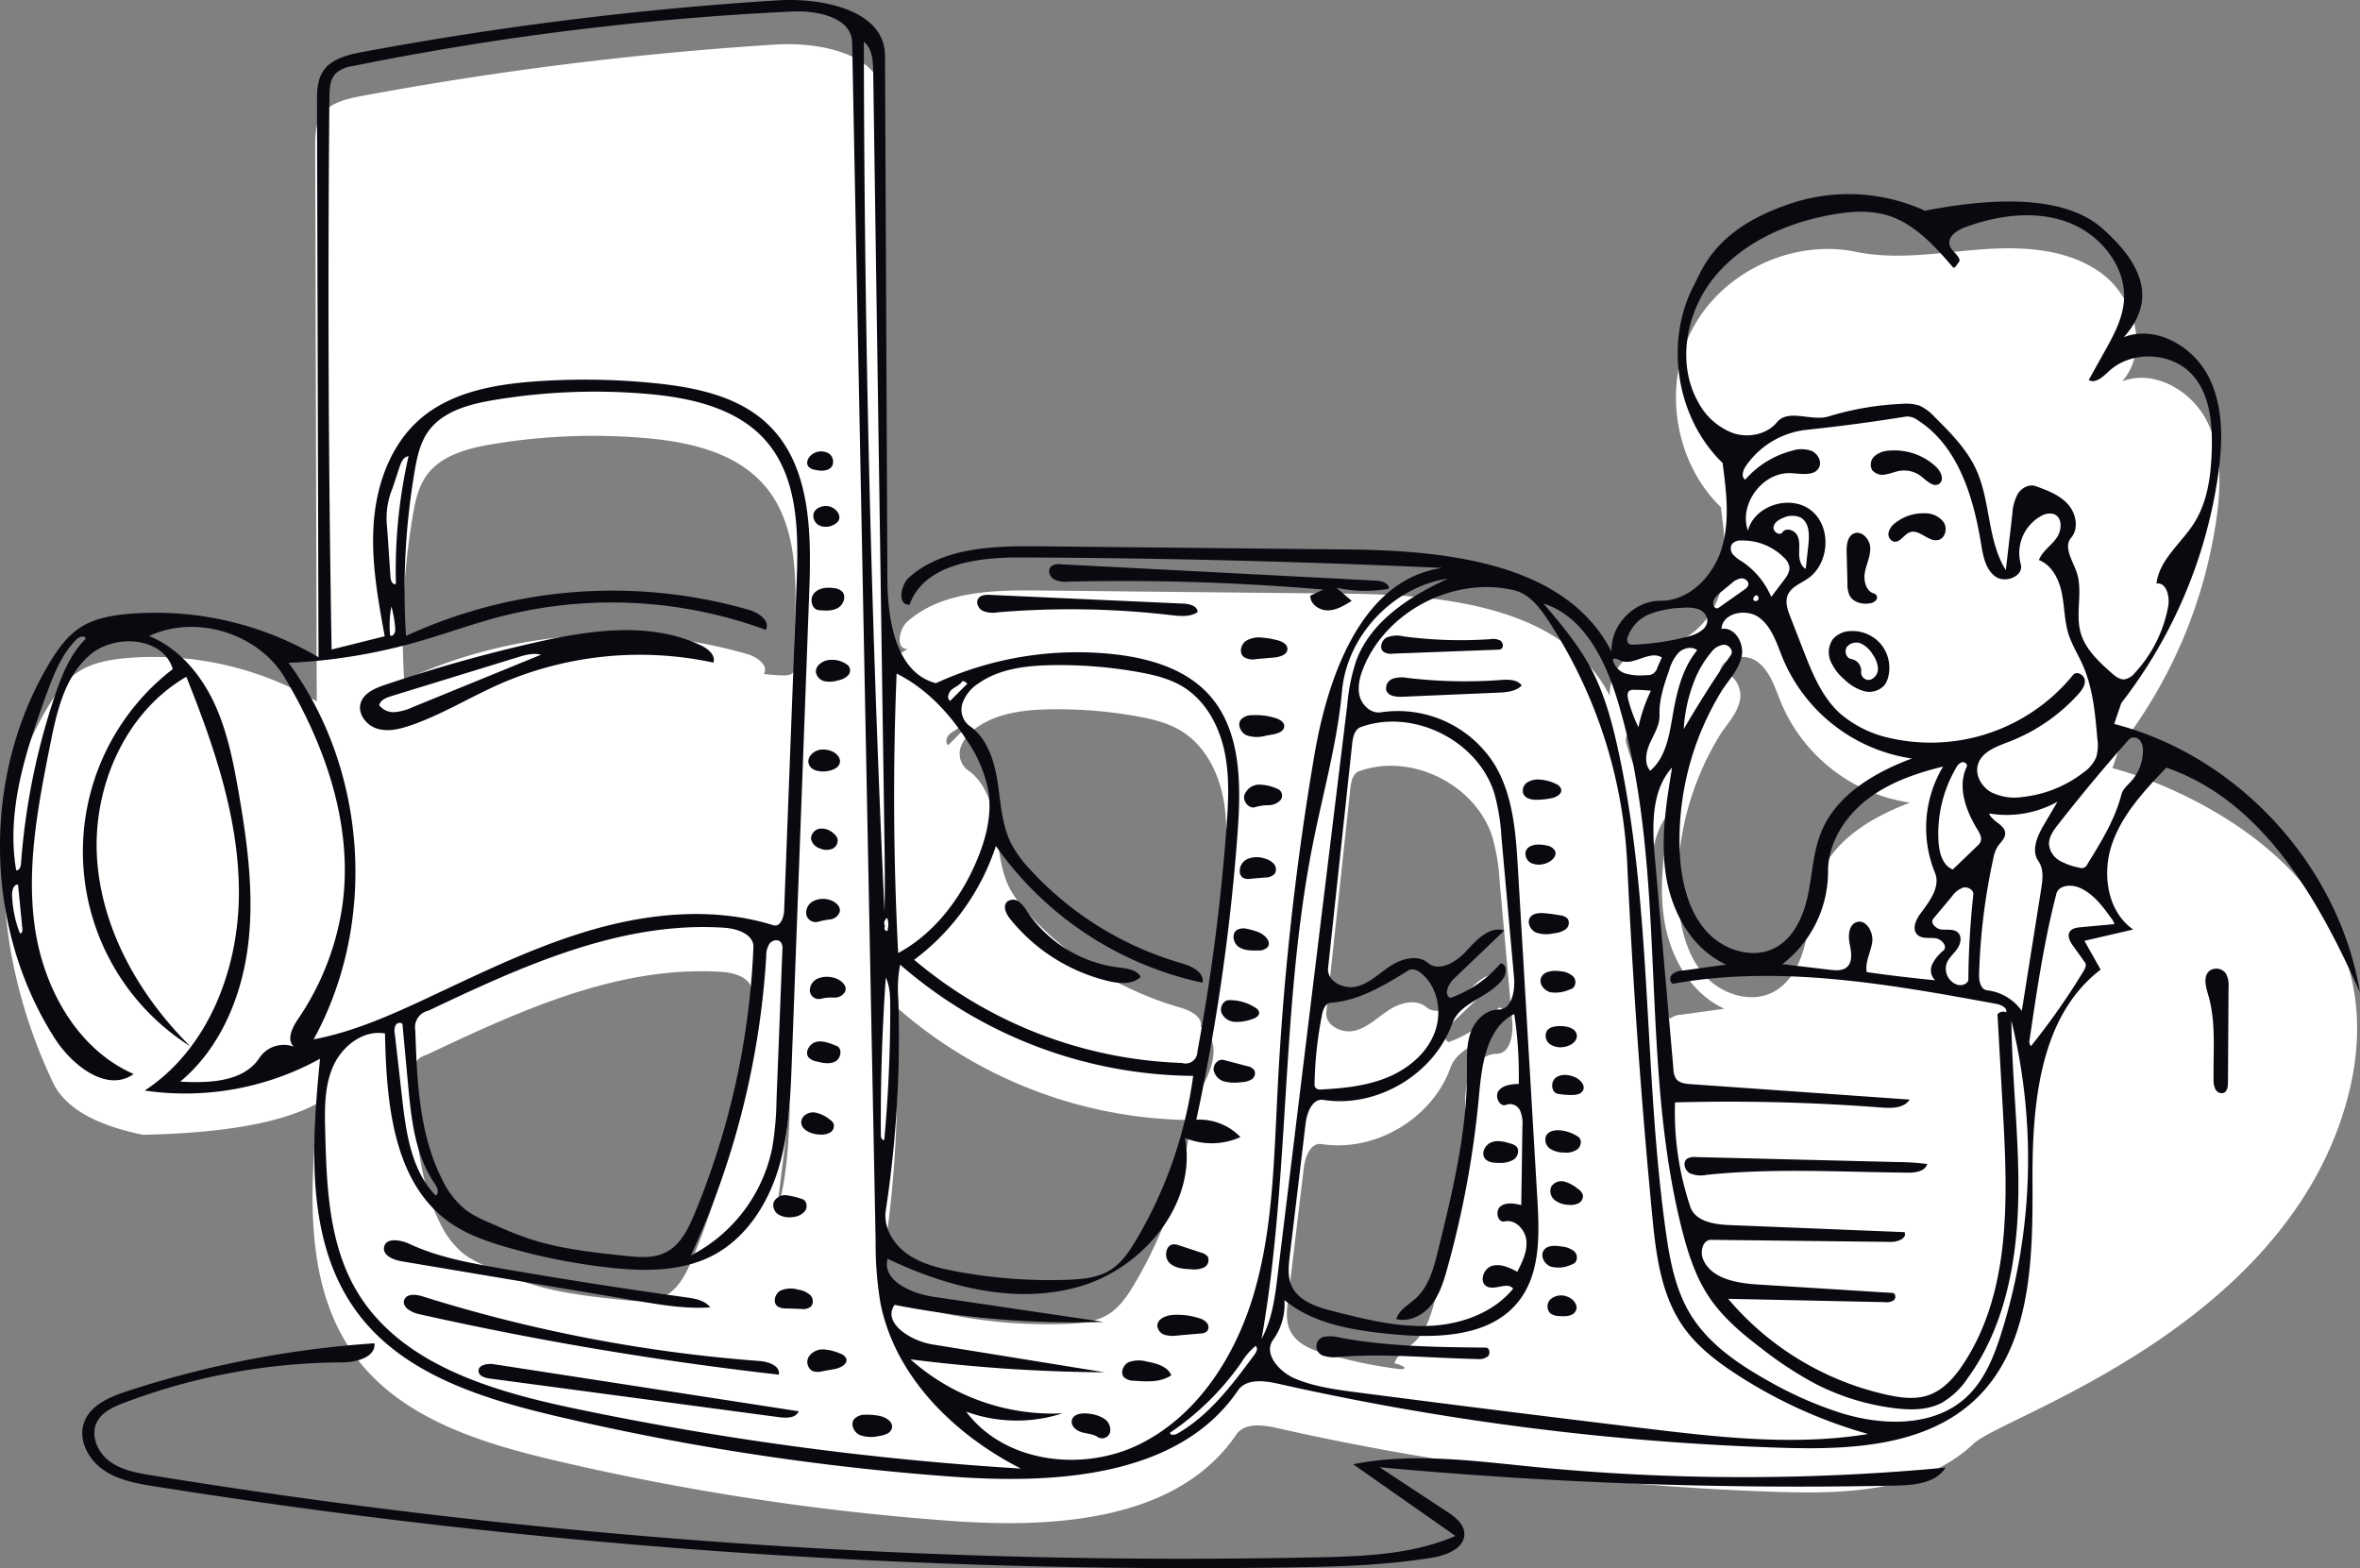
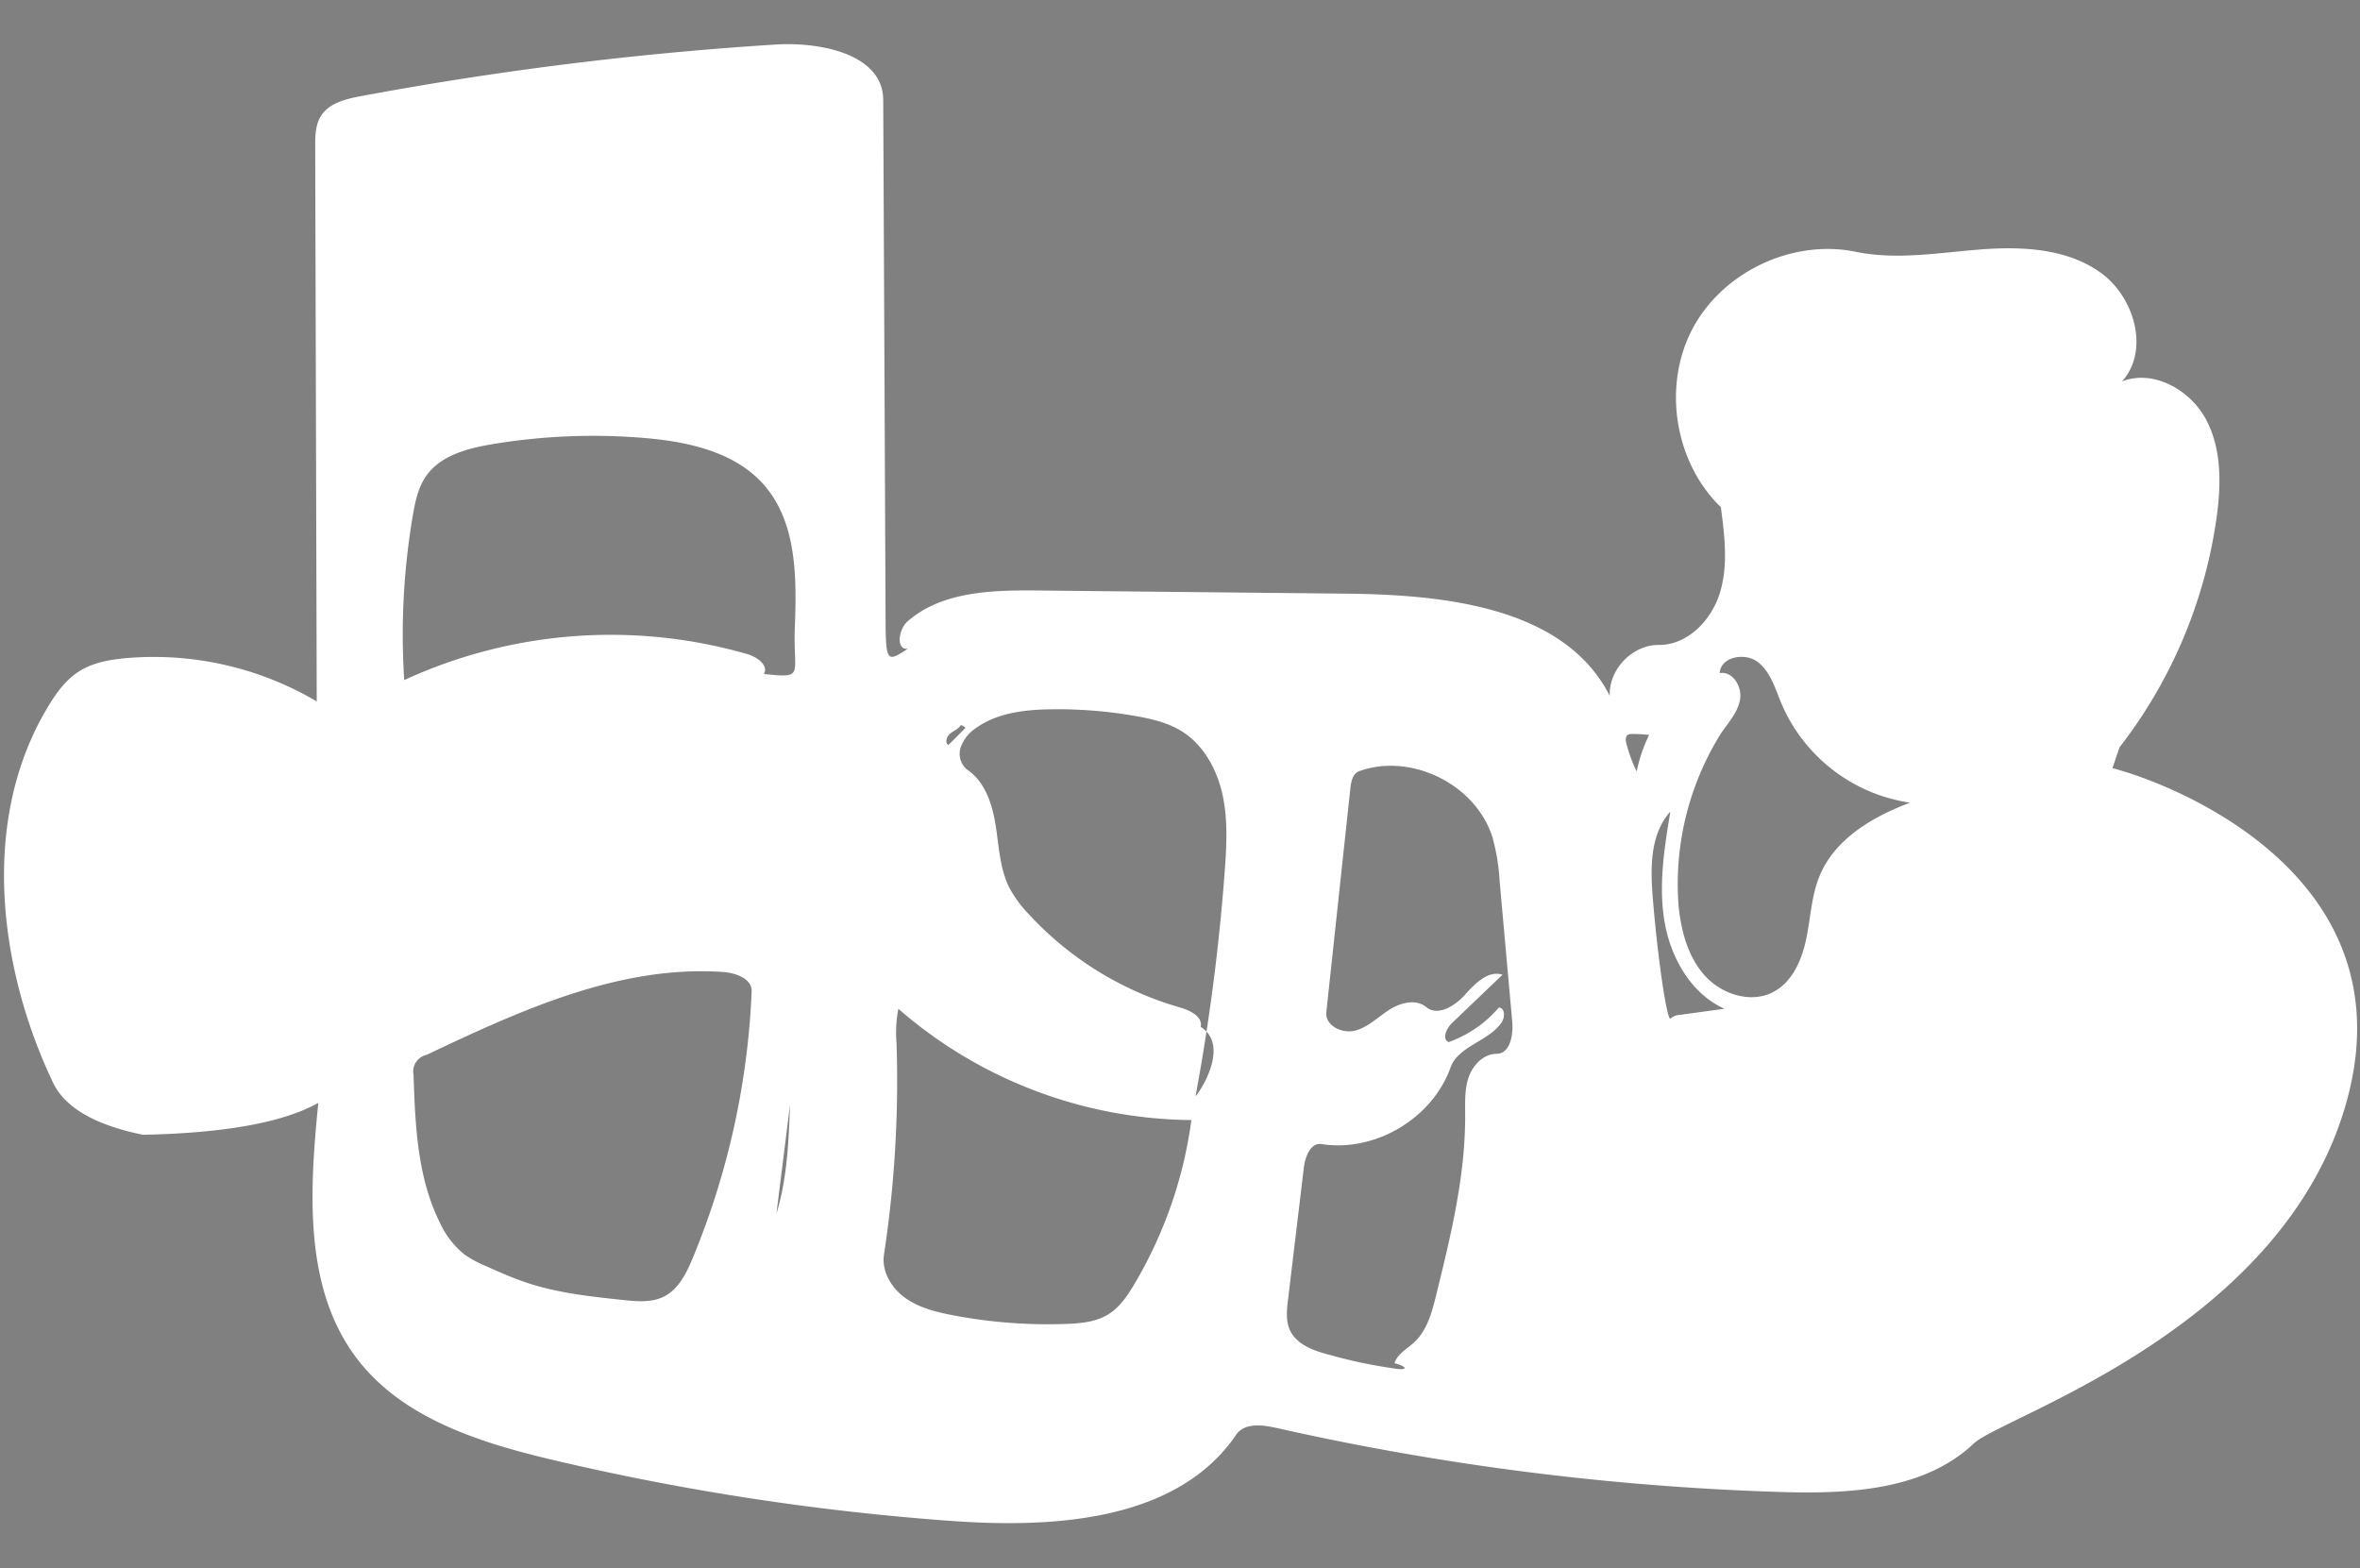
<svg xmlns="http://www.w3.org/2000/svg" width="587.665" height="390.484" viewBox="0 0 587.665 390.484">
  <rect x="0" y="0" width="587.665" height="390.484" fill="#808080" stroke="none" />
  <g id="Group_1379" data-name="Group 1379" transform="translate(-1112.001 -348)">
    <path id="Path_1429" data-name="Path 1429" d="M573.784,242.16c10.352-.8,21.51-.282,29.946,5.771S616,267.275,609.071,275.01c7.832-3.062,17.036,2.131,20.959,9.568s3.717,16.349,2.537,24.674a120.643,120.643,0,0,1-24.121,56.866q-.882,2.6-1.763,5.2c15.121,3.9,74.166,26.83,58.213,83.36s-85.629,78.046-92.761,84.812c-12.43,11.792-31.4,12.6-48.529,12.055a665.232,665.232,0,0,1-125.185-15.958c-3.494-.788-7.92-1.268-9.934,1.693-14.578,21.434-45.064,23.351-70.918,21.485a630.026,630.026,0,0,1-98.645-15.047c-18.386-4.319-37.911-10.333-49.365-25.35-13.353-17.507-11.811-41.779-9.644-63.69q-13.165,7.318-43.67,7.928-17.959-3.663-22.406-13.021c-13.554-28.528-18.2-65.291-1.324-93.41,2.028-3.378,4.367-6.707,7.669-8.857,3.5-2.279,7.767-3.028,11.928-3.4A79.816,79.816,0,0,1,159.526,354.7q-.19-69.064-.38-138.129c-.007-2.636.03-5.434,1.435-7.665,2.034-3.227,6.2-4.227,9.948-4.926a857.279,857.279,0,0,1,103.213-12.849c11.313-.716,26.795,2.433,26.846,13.768q.3,65.113.592,130.227c.047,10.332.711,9.468,5.551,6.474-3.042.315-2.363-4.846-.058-6.856,8.609-7.5,21.154-7.781,32.573-7.664l76.631.784c24.75.254,54.43,3.392,65.635,25.462-.326-6.559,5.619-12.749,12.186-12.689,7.161.066,13.151-6.146,15.241-13s1.168-14.21.228-21.31c-11.548-11.182-14.57-30.189-7.062-44.4s24.914-22.426,40.658-19.189C552.933,244.837,563.432,242.96,573.784,242.16Zm-296.4,212.933c-.34,9.139-.7,18.4-3.389,27.142ZM266.8,342.929c2.378.7,5.319,2.8,4.071,4.944,10.328,1.032,7.244.554,7.708-11.617.472-12.349.511-26-7.574-35.351-7.154-8.271-18.821-10.858-29.717-11.788a152.513,152.513,0,0,0-38.161,1.548c-6.142,1.031-12.795,2.808-16.359,7.915-2,2.858-2.729,6.388-3.315,9.824a176.347,176.347,0,0,0-2.14,40.983A122.905,122.905,0,0,1,266.8,342.929ZM496.6,433.664a4.277,4.277,0,0,1,2.539-.938l10.917-1.5c-8.351-3.772-13.413-12.731-14.925-21.769s-.035-18.277,1.456-27.318c-5.342,5.945-4.956,14.914-4.257,22.875C493.858,422.438,495.949,434.318,496.6,433.664Zm-68.7,85.828c.715-2.327,3.151-3.577,4.935-5.235,3.211-2.984,4.4-7.5,5.451-11.752,3.62-14.709,7.261-29.6,7.216-44.745-.01-3.209-.173-6.506.89-9.535s3.725-5.766,6.934-5.782c3.384-.016,4.192-4.71,3.89-8.081q-1.566-17.432-3.13-34.863a51.475,51.475,0,0,0-1.8-11.011c-4.165-13.134-20.213-21.075-33.181-16.419-1.587.57-2.012,2.576-2.192,4.253l-5.988,55.766c-.354,3.3,3.91,5.41,7.13,4.592s5.677-3.333,8.461-5.145,6.708-2.856,9.263-.735c2.889,2.4,7.166-.265,9.675-3.057s5.778-6.159,9.347-4.994l-12.56,12.014c-1.388,1.328-2.612,3.981-.858,4.765a29.432,29.432,0,0,0,12.474-8.577c1.533-.049,1.606,2.359.75,3.632-3.223,4.8-10.809,5.865-12.762,11.3-4.559,12.7-18.777,21.128-32.1,19.04-2.733-.428-4.1,3.167-4.425,5.914q-1.968,16.431-3.935,32.862c-.3,2.52-.584,5.186.454,7.5,1.731,3.864,6.361,5.327,10.466,6.367a120.384,120.384,0,0,0,16.461,3.356C431.093,521.18,431.083,520.324,427.894,519.492ZM211.719,499.409c7.753,2.6,15.959,3.476,24.09,4.34,3.448.366,7.12.7,10.213-.872,3.641-1.845,5.581-5.842,7.147-9.611a194.1,194.1,0,0,0,14.654-66.331c.132-3.232-4.005-4.658-7.232-4.875-25.762-1.729-50.4,9.6-73.732,20.655a4.225,4.225,0,0,0-3.227,4.956c.418,12.564.945,25.578,6.564,36.823a21.676,21.676,0,0,0,6.181,7.974,28.582,28.582,0,0,0,5.429,2.9C205.067,496.824,208.334,498.275,211.719,499.409Zm166.657-46.5a513.94,513.94,0,0,0,7.246-55.856c.476-6.408.825-12.923-.561-19.2s-4.727-12.375-10.191-15.757c-3.367-2.083-7.308-3.019-11.206-3.714a111.608,111.608,0,0,0-21.575-1.716c-6.376.113-13.067.89-18.272,4.574a9.789,9.789,0,0,0-3.913,4.825,5.094,5.094,0,0,0,1.647,5.668c4.413,2.988,6.211,8.579,7.038,13.844s1.026,10.778,3.425,15.537a29.838,29.838,0,0,0,4.872,6.618A81.9,81.9,0,0,0,374.46,430.9c2.519.719,5.724,2.275,5.192,4.84C387.577,440.744,378.244,453.618,378.376,452.91Zm-21.84,54.468c2.918-1.773,4.9-4.723,6.638-7.66a108.308,108.308,0,0,0,14.153-40.779,112.422,112.422,0,0,1-72.967-27.7,30.645,30.645,0,0,0-.46,8.437,287.484,287.484,0,0,1-3.121,52.768c-.634,4.158,1.85,8.316,5.265,10.771s7.622,3.511,11.752,4.306a125.835,125.835,0,0,0,28.3,2.188C349.7,509.583,353.454,509.251,356.536,507.378ZM524.265,355.263c-1.549-3.734-2.712-7.943-5.926-10.395s-9.267-1.252-9.456,2.786c3.181-.586,5.613,3.341,5.071,6.53s-2.86,5.725-4.7,8.384a70.765,70.765,0,0,0-10.6,43.193c.647,6.228,2.353,12.624,6.564,17.257s11.428,6.95,16.976,4.05c4.766-2.49,7.143-7.982,8.236-13.246s1.288-10.777,3.352-15.742c3.809-9.159,13.2-14.693,22.494-18.167A41.388,41.388,0,0,1,524.265,355.263Zm-38.626,9.908a37.526,37.526,0,0,0,2.563,6.972,38.791,38.791,0,0,1,3.1-9.1,35.6,35.6,0,0,0-4.28-.231,1.876,1.876,0,0,0-1.007.2C485.351,363.436,485.443,364.414,485.639,365.171ZM317.272,362.7c-.879.708-1.395,2.231-.466,2.873l4.265-4.271a2,2,0,0,0-1.181-.7C319.326,361.577,318.152,361.992,317.272,362.7Z" transform="translate(1031.344 167.961)" fill="#fff" fill-rule="evenodd" />
-     <path id="Path_1433" data-name="Path 1433" d="M173.462,525.528c.306,3.543-4.578,4.744-8.135,4.758A154.747,154.747,0,0,0,111.1,540.354c-2.637,1-5.459,2.264-6.742,4.776-1.7,3.326.155,7.583,3.162,9.8s6.843,2.892,10.53,3.492A1597.963,1597.963,0,0,0,408.2,578.829l1.56-.034c11.195-.259,22.621-.861,32.877-5.293l-25.472-17.853c14.7-2.935,29.863-.844,44.778.628a534.2,534.2,0,0,0,102.75.206c-2.4,3.841-7.69,4.374-12.22,4.472a1131.156,1131.156,0,0,1-128.752-4.569l16.746,11.021c2.023,1.331,4.261,3.021,4.378,5.439.175,3.635-4.291,5.449-7.881,6.042-11.914,1.969-24.034,2.282-36.108,2.459A1646.727,1646.727,0,0,1,119,561.2c-4.545-.721-9.254-1.526-13.044-4.137s-6.373-7.574-4.781-11.892c1.584-4.294,6.4-6.311,10.755-7.732A252.854,252.854,0,0,1,173.462,525.528ZM300.588,204.9q.3,65.113.592,130.227c.047,10.332,2.082,23.406,12.074,26.037a84.326,84.326,0,0,1,44.48-7.2c8.651.97,17.634,3.586,23.491,10.026,8.033,8.835,8.046,22.14,7.183,34.05a518.029,518.029,0,0,1-10.3,71.82,14.129,14.129,0,0,1,10.987,4.323,17.423,17.423,0,0,1-13.8.221c3,16.25-10.241,32.283-26.1,36.938s-33.06.266-47.969-6.86c-1.4,5.445,5.886,8.645,11.447,9.467l42.353,6.26a235.063,235.063,0,0,1-52.046-4.246c-3.153,4.464,3.986,8.971,9.381,9.844l42.929,6.948a404.812,404.812,0,0,1-48.352-3.225,53.1,53.1,0,0,0,37.831,13.441,36.725,36.725,0,0,1-23.973-.427c9.559,12.8,29.116,15.173,43.4,8.013s23.607-21.808,28.168-37.12,5.005-31.493,5.814-47.448a706.5,706.5,0,0,1,9.5-87.9c3.474-19.553,12.008-42.867,31.674-45.629q-52.554-2.422-105.178-2.612c-10.657-.038-23.9,1.705-27.455,11.751-3.042.315-2.363-4.846-.058-6.856,8.609-7.5,21.154-7.781,32.573-7.664l76.631.784c24.75.254,54.43,3.392,65.635,25.462-.326-6.559,5.619-12.749,12.186-12.689,7.161.066,13.151-6.146,15.241-13s1.168-14.21.228-21.31c-11.548-11.182-14.57-30.189-7.062-44.4,2.124-4.02,5.262-13.6,22.787-19.774a45.589,45.589,0,0,1,34.647,1.357q32.154-6.218,44.191,4.414c12.037,10.631,12.268,19.344,5.341,27.079,7.832-3.062,17.036,2.131,20.959,9.568s3.717,16.349,2.537,24.674a120.643,120.643,0,0,1-24.121,56.866l-1.763,5.2c30.946,7.979,55.981,35.332,61.194,66.862-10.288-23.19-24.217-47.75-48.214-55.984-5.415,5.68-10.983,11.607-13.526,19.031s-1.169,16.805,5.279,21.277l-12.15,2.816q2.022,3.586,4.045,7.174c-15.3,11.634-17.065,33.638-16.972,52.862s-.257,40.9-14.2,54.134c-12.43,11.792-31.4,12.6-48.529,12.055a665.222,665.222,0,0,1-125.185-15.958c-3.494-.788-7.92-1.268-9.934,1.693-14.578,21.434-45.064,23.351-70.918,21.485a630.026,630.026,0,0,1-98.645-15.047c-18.386-4.319-37.911-10.333-49.365-25.35-13.353-17.507-11.811-41.779-9.644-63.69a69.513,69.513,0,0,1-43.67,7.928c15.7-10.267,23.319-29.908,23.462-48.669s-6.119-36.947-13.086-54.368c-15.351,8.9-23.428,27.672-22.227,45.378s10.6,34.14,23.2,46.633a57.327,57.327,0,0,1-4.355-93.92c-2.327-7.959-14.333-8.931-20.626-3.532s-8.267,14.164-9.886,22.3c-2.991,15.026-5.994,30.4-3.821,45.569s10.551,30.348,24.589,36.484c-6.56,4.729-15.3-2.078-19.655-8.892-17.669-27.63-18.2-65.291-1.323-93.41,2.028-3.378,4.367-6.707,7.669-8.857,3.5-2.279,7.767-3.028,11.928-3.4A79.816,79.816,0,0,1,159.526,354.7q-.19-69.064-.38-138.129c-.007-2.636.03-5.434,1.435-7.665,2.034-3.227,6.2-4.227,9.948-4.926a857.279,857.279,0,0,1,103.213-12.849C285.055,190.419,300.537,193.568,300.588,204.9Zm-23.123-10.994a721.846,721.846,0,0,0-109.3,13.56,8.191,8.191,0,0,0-4.27,1.771c-1.518,1.495-1.635,3.864-1.655,5.994q-.645,68.769.545,137.54l13.223-3.3c-1.722-9.407-3.453-18.941-2.716-28.475s4.236-19.232,11.432-25.529c7.789-6.816,18.659-8.742,28.984-9.467a173.154,173.154,0,0,1,29.818.482c10.107,1.039,20.754,3.283,28.046,10.359,10.532,10.22,10.7,26.778,10.157,41.445q-2.17,58.4-4.342,116.8c-.34,9.139-.7,18.4-3.389,27.142s-8.029,17.049-16.106,21.338c-7.926,4.21-17.41,4.09-26.327,3.077a152.317,152.317,0,0,1-25.174-5.039c-5-1.449-10-3.192-14.25-6.2-14.058-9.948-15.72-29.8-16.061-47.019-5.4-.975-10.676,3.133-12.9,8.146s-2.131,10.707-1.992,16.19c.345,13.679.878,28.04,7.861,39.807,10.774,18.156,33.4,24.863,54.065,29.2a771.888,771.888,0,0,0,111.309,15c-16.692-8.5-31.491-23.052-35.011-41.45a90.126,90.126,0,0,1-1.159-15.2q-2.924-149.217-5.846-298.435C292.279,195.357,283.75,193.613,277.465,193.909Zm142.3,163.325c-.928,2.264-1.6,4.777-.985,7.145s2.919,4.435,5.334,4.033A28.4,28.4,0,0,1,452.3,381.291c4.716,7.717,5.371,17.159,5.9,26.188l4.836,82.246c.517,8.789.772,18.46-4.69,25.365-7.088,8.958-20.395,9.257-31.764,8.145-9.381-.918-19.249-2.478-26.532-8.461a15.052,15.052,0,0,1-2.811,9.869c-2.536,3.485,1.558,8.071,5.54,9.718,4.865,2.013,10.155,2.714,15.375,3.392q35.868,4.656,71.777,8.978c18.426,2.218,37.147,4.367,55.466,1.389a119.035,119.035,0,0,1-32.763-14.849c-5.032-3.278-9.9-7.024-13.329-11.952-5.6-8.045-6.781-18.267-7.713-28.026q-4.158-43.527-6.187-87.222a121.022,121.022,0,0,0-19.711-60.608c-2.115-3.21-4.7-6.542-8.442-7.436C442.382,334.474,425.563,343.091,419.762,357.234Zm-68.17,185.859a8.507,8.507,0,0,1,3.6,1.242,3.281,3.281,0,0,1,1.444,3.309,2.069,2.069,0,0,1-2.987,1.3c-1.14-.833-2.655-.862-4.014-1.246s-2.782-1.512-2.538-2.9C347.4,543.031,349.828,542.793,351.592,543.093Zm-52.358.523c1.564.325,3.4,1.441,3.076,3.006-.283,1.381-1.991,1.841-3.388,2.028a8.188,8.188,0,0,1-4.658-.286c-1.422-.688-2.344-2.63-1.411-3.905a3.624,3.624,0,0,1,2.87-1.132A14.472,14.472,0,0,1,299.234,543.616Zm93.608-17.4a16.384,16.384,0,0,0-3.553,4.151,67.931,67.931,0,0,1-17.758,17.45c.173.734,1.274.549,1.927.17,8.02-4.647,13.744-12.324,19.237-19.79C393.145,527.586,393.515,526.563,392.842,526.215Zm71.717-184.894c4.279,5.052,8.592,10.153,11.722,15.988,3.394,6.325,5.3,13.334,6.835,20.347,8.587,39.227,6.3,80.011,11.86,119.779,1,7.176,2.332,14.505,6.066,20.715,4.374,7.275,11.633,12.318,19.029,16.485a94.578,94.578,0,0,0,18.793,8.326c10.446,3.174,22.995,3.4,31-4.025,4.5-4.168,6.862-10.113,8.709-15.959a144.649,144.649,0,0,0,2.487-77.809c.159,15.257,2.14,30.479,1.687,45.73s-3.585,30.957-12.55,43.3a19.6,19.6,0,0,1-6.518,6.183c-3.535,1.831-7.734,1.8-11.686,1.313a58.683,58.683,0,0,1-19.823-6.126,92.02,92.02,0,0,1-13.233-8.678c-4.887-3.716-9.685-7.719-13.109-12.815-3.393-5.05-5.285-10.95-6.785-16.847-10.955-43.057-3.122-89.5-16.121-131.987C479.86,355.231,474.539,344.488,464.559,341.321ZM203.212,530.742l75.869,11.71c-.641,1.673-2.953,1.732-4.729,1.495l-64.884-8.668-7.335-.98c-1.161-.155-2.6-.575-2.749-1.737C199.178,530.925,201.581,530.49,203.212,530.742Zm293.371-148.6c-5.342,5.945-4.956,14.914-4.257,22.875q2.3,26.137,4.594,52.275a4.617,4.617,0,0,0,.637,2.338c.782,1.087,2.295,1.276,3.63,1.37l54.547,3.843c-1.36,2.149-4.424,2.181-6.96,1.986a494.011,494.011,0,0,0-51.466-1.283,73.98,73.98,0,0,0,3.81,26c1.217,3.617,5.9,4.388,9.718,4.542l43.63,1.767c.669,1.506-1.681,2.447-3.329,2.428l-44.847-.515c-2.048-.024-2.788,2.877-2.017,4.774,2.017,4.957,8.437,6.024,13.778,6.359l33.422,2.092c.763.048.922,1.248.365,1.771a3,3,0,0,1-2.17.521l-39.132-.83a72.243,72.243,0,0,0,39.682,23.927c3.312.717,6.824,1.188,10.042.125,3.85-1.271,6.69-4.541,8.913-7.932,11.79-17.988,11.006-41.133,9.8-62.606l-1.366-24.34a1.763,1.763,0,0,1,2.175-.5c.276-1.193-1.276-1.9-2.481-2.122-26.6-4.886-53.891-9.779-80.511-5.008-.85-.349-.842-1.673-.195-2.327a4.277,4.277,0,0,1,2.539-.938l10.916-1.5c-8.35-3.772-13.412-12.731-14.924-21.769S495.092,391.179,496.583,382.138ZM365.856,530.1c2.369.441,5.105,1.165,6.03,3.39-2.638,1.8-6.1,1.613-9.284,1.359a3.735,3.735,0,0,1-2.447-.8c-1.088-1.109-.276-3.153,1.124-3.827A7.442,7.442,0,0,1,365.856,530.1ZM185.425,513.844a372.811,372.811,0,0,0,83.962,16.1c2.209.164,5.179,1.217,4.755,3.392A842.48,842.48,0,0,1,184.5,518.257c-1.888-.423-4.31-1.768-3.607-3.57C181.515,513.1,183.8,513.334,185.425,513.844Zm99.8,13.214a11.454,11.454,0,0,1,4.035.968,2.583,2.583,0,0,1,1.645,1.236c.547,1.406-1.392,2.41-2.876,2.68l-3,.543a4.2,4.2,0,0,1-2.526-.065,2.593,2.593,0,0,1-.864-3.6A4.165,4.165,0,0,1,285.222,527.058Zm128.3-3c12.052,2.292,24.4,2.422,36.665,2.545.95.01,1.2,1.5.527,2.168a3.643,3.643,0,0,1-2.686.675c-11.452-.225-22.918-1.432-34.337-.532a8.592,8.592,0,0,1-3.7-.223,2.448,2.448,0,0,1,.336-4.847A8.54,8.54,0,0,1,413.525,524.054Zm27.228-188.937c-13.646,2.037-25.111,14.183-26.358,27.924-1.165,12.833-4.708,25.313-7.229,37.95-8.1,40.582-5.642,82.64-12.8,123.4,2.615-4.762,3.321-10.3,3.979-15.7L415.7,366.524A47.1,47.1,0,0,1,418,355.354C421.711,345.623,431.31,339.511,440.753,335.117ZM378.707,519.249a4.11,4.11,0,0,1,2,1.148,1.666,1.666,0,0,1,.078,2.137,2.5,2.5,0,0,1-1.635.551l-5.754.509a7.686,7.686,0,0,1-3.092-.148,2.619,2.619,0,0,1-1.9-2.221c-.048-1.76,2.123-2.644,3.88-2.759A17.489,17.489,0,0,1,378.707,519.249ZM419.1,372.069c-1.587.57-2.012,2.576-2.192,4.253l-5.988,55.766c-.354,3.3,3.91,5.41,7.13,4.592s5.677-3.333,8.461-5.145,6.707-2.856,9.263-.735c2.889,2.4,7.166-.265,9.675-3.057s5.778-6.159,9.347-4.994l-12.56,12.014c-1.388,1.328-2.612,3.981-.858,4.765a29.432,29.432,0,0,0,12.474-8.577c1.533-.049,1.606,2.359.75,3.632-3.223,4.8-10.809,5.865-12.762,11.3-4.559,12.7-18.777,21.128-32.1,19.04-2.733-.428-4.1,3.167-4.425,5.914q-1.968,16.431-3.935,32.862c-.3,2.52-.584,5.186.454,7.5,1.731,3.864,6.361,5.327,10.466,6.367,7.711,1.953,15.549,3.921,23.5,3.64s16.169-3.123,21.2-9.282c-1.394-1.81-4.5.511-6.529-.537-1.987-1.024-.932-4.436,1.2-5.107s4.383.4,6.363,1.432c1.244-2.427,2.523-5.025,2.267-7.74s-2.748-5.4-5.406-4.79c-1.747.4-2.459-2.626-1.05-3.735s3.431-.749,5.175-.335l.291-19.659a7.957,7.957,0,0,0-.61-3.92,2.732,2.732,0,0,0-3.343-1.421c-1.642.791-3.066-2.006-1.967-3.46s3.174-1.643,5-1.706a98.555,98.555,0,0,0-1.123-17.407c-6.859,3.437-8.059,12.507-8.751,20.148a241.711,241.711,0,0,1-7.963,43.355c-.889,3.174-1.889,6.42-3.966,8.979s-5.5,4.3-8.688,3.466c.715-2.327,3.151-3.577,4.935-5.235,3.211-2.984,4.4-7.5,5.451-11.752,3.619-14.709,7.261-29.6,7.216-44.745l-.007-1.016c-.024-2.884-.054-5.809.9-8.519,1.062-3.028,3.725-5.766,6.934-5.782,3.384-.016,4.192-4.71,3.89-8.081q-1.566-17.432-3.13-34.863a51.475,51.475,0,0,0-1.8-11.011C448.116,375.354,432.068,367.413,419.1,372.069ZM470.162,513.8c1.591.427,3.134,2.063,2.473,3.571-.631,1.441-2.613,1.52-4.179,1.372a3.985,3.985,0,0,1-2.18-.649,2.474,2.474,0,0,1,.082-3.57A4.054,4.054,0,0,1,470.162,513.8Zm-191.131-1.611a5.6,5.6,0,0,1,2.889,1.294,2.149,2.149,0,0,1,.253,2.885,3.2,3.2,0,0,1-2.47.607l-3.771-.132a3.651,3.651,0,0,1-2.09-.5c-1.249-.929-.7-3.1.64-3.894A6.353,6.353,0,0,1,279.031,512.193Zm-96.849-11.4c7.037,3.272,14.767,4.7,22.412,6.031q23.214,4.044,46.559,7.284c2.178.3,4.589.73,5.916,2.482-6.026.412-12.048-.592-18-1.592l-58.9-9.891c-2.059-.346-4.716-1.489-4.315-3.537C176.321,499.139,179.939,499.747,182.182,500.79ZM304.36,431.243a30.645,30.645,0,0,0-.46,8.437,287.484,287.484,0,0,1-3.121,52.768c-.634,4.158,1.85,8.316,5.265,10.771s7.622,3.511,11.752,4.306a125.835,125.835,0,0,0,28.3,2.188c3.6-.13,7.356-.462,10.438-2.335,2.918-1.773,4.9-4.723,6.638-7.66a108.308,108.308,0,0,0,14.153-40.779A112.422,112.422,0,0,1,304.36,431.243Zm69.519,69.919,5.444,1.8a2.959,2.959,0,0,1,1.614.958,2.035,2.035,0,0,1-.922,2.72,5.907,5.907,0,0,1-3.154.457c-1.959-.078-4.123-.243-5.491-1.648s-.9-4.436,1.058-4.564A3.9,3.9,0,0,1,373.879,501.162Zm95.129.263a6.045,6.045,0,0,1,3.05,1.081,2.082,2.082,0,0,1,.407,2.892,2.9,2.9,0,0,1-1.154.621,7.367,7.367,0,0,1-4.979.4c-1.588-.609-2.671-2.709-1.673-4.086C465.577,501.064,467.464,501.179,469.008,501.425Zm-282.149-58.71a4.225,4.225,0,0,0-3.227,4.956c.418,12.564.945,25.578,6.564,36.823a21.676,21.676,0,0,0,6.181,7.974,28.582,28.582,0,0,0,5.429,2.9c3.261,1.452,6.528,2.9,9.913,4.037,7.753,2.6,15.959,3.476,24.09,4.34,3.448.366,7.12.7,10.213-.872,3.641-1.845,5.581-5.842,7.147-9.611a194.1,194.1,0,0,0,14.654-66.331c.132-3.232-4.005-4.658-7.232-4.875C234.829,420.331,210.191,431.655,186.859,442.715Zm84.964-16.692a5.6,5.6,0,0,0-.808,3.123,207.466,207.466,0,0,1-18.766,74.52,38.82,38.82,0,0,0,20.235-26.69,76.469,76.469,0,0,0,1.083-11.858q.735-18.78,1.471-37.559a2.763,2.763,0,0,0-.39-1.895C273.954,424.821,272.484,425.154,271.823,426.023Zm4.271,62.643a20.847,20.847,0,0,1,3.81.931c1.139.284,1.483,1.906.847,2.892a4.165,4.165,0,0,1-3.024,1.579,5.378,5.378,0,0,1-3.562-.536,2.778,2.778,0,0,1-1.3-3.135A3.167,3.167,0,0,1,276.094,488.666Zm193.664-3.4a8.788,8.788,0,0,1,3.28,1.749,3.062,3.062,0,0,1,1.307,1.505,2,2,0,0,1-1.081,2.151,4.5,4.5,0,0,1-2.531.376,5.821,5.821,0,0,1-3.418-1.212,2.84,2.84,0,0,1-.818-3.319A3,3,0,0,1,469.758,485.267ZM178.706,446.373a3.319,3.319,0,0,0-.19,2.007l1.818,16.006c.986,8.685,2.278,18.046,8.349,24.335,1.012-.48.441-2-.2-2.923-4.918-7.1-5.865-16.12-6.662-24.717q-.7-7.559-1.4-15.117A1.15,1.15,0,0,0,178.706,446.373Zm323.726,32.785,50.037,1.236a61.669,61.669,0,0,1,7.639.5c-.527,1.824-2.925,2.167-4.824,2.149-16.726-.157-33.507-1.193-50.143.546a6.847,6.847,0,0,1-4.192-.427c-1.234-.722-1.787-2.7-.652-3.574A3.32,3.32,0,0,1,502.432,479.158Zm-45.825-3.277a3.171,3.171,0,0,1,1.042.492c1,.811.626,2.545-.394,3.328a6.182,6.182,0,0,1-3.679.9c-1.338.033-2.9-.073-3.66-1.173-.957-1.38.18-3.423,1.764-3.983S455.01,475.359,456.607,475.881Zm12.194-3.37a9.889,9.889,0,0,1,4.374,1.576c1,.659.8,2.314-.109,3.092a4.868,4.868,0,0,1-3.4.844,6.16,6.16,0,0,1-3.446-.938,2.7,2.7,0,0,1-1.036-3.176C465.784,472.665,467.429,472.363,468.8,472.511ZM300.779,434.447q-1.363,19.637-1.221,39.338c0,.555.382,1.343.856,1.054q1.506-16.543,1.476-33.181C301.886,439.2,301.836,436.661,300.779,434.447Zm-17.831,33.582a7.94,7.94,0,0,1,3.86,1.777,2.8,2.8,0,0,1,.93.925,1.907,1.907,0,0,1-.864,2.342,4.657,4.657,0,0,1-2.663.472c-2.08-.1-4.7-1.229-4.462-3.3C279.909,468.821,281.517,467.922,282.948,468.029Zm189.318-8.817c1.393.571,2.826,2.064,2.107,3.387-.488.895-1.675,1.088-2.694,1.1a19.459,19.459,0,0,1-3.533-.289c-1.64-.286-1.891-2.865-.618-3.937S470.726,458.579,472.266,459.212Zm162.3-25.615a6.215,6.215,0,0,1,.577,3.263q-.074,11.883-.146,23.765c-.006.962-.135,2.127-1.008,2.531a1.754,1.754,0,0,1-2.1-.858,4.9,4.9,0,0,1-.472-2.42c-.122-7.072.666-14.313-1.337-21.1-.595-2.015-1.307-4.533.25-5.945A2.914,2.914,0,0,1,634.567,433.6Zm-203.656-.917c-6,3.726-12.32,7.557-19.369,8.064-1.282.092-1.859,1.624-2.112,2.885a96.69,96.69,0,0,0-1.875,17.226,1.7,1.7,0,0,0,.2,1.022,1.718,1.718,0,0,0,1.55.448c5.5-.288,11.072-.862,16.178-2.92s9.753-5.788,11.834-10.886,1.08-11.6-3.17-15.1C433.234,432.666,431.918,432.056,430.911,432.68Zm-45.969,22.3,5.788,1.52a2.732,2.732,0,0,1,1.867,1.1,1.855,1.855,0,0,1-.8,2.263,5.414,5.414,0,0,1-2.523.649,10.83,10.83,0,0,1-4.146-.167,3.686,3.686,0,0,1-2.708-2.867C382.267,456.094,383.6,454.624,384.942,454.977ZM117.327,349.416c7.22,2.925,12.655,9.25,16.026,16.273s4.9,14.766,6.243,22.441c2.214,12.7,3.977,25.666,2.363,38.458S135,452.135,125.084,460.379c7.221.386,15.843.1,19.763-5.977a7.289,7.289,0,0,1,8.558-2.728c-1.894-1.637-.464-4.686.942-6.758a67.484,67.484,0,0,0,11.124-28.407c2.738-19.7-4.147-39.671-14.362-56.739C144.482,348.7,129.022,343.957,117.327,349.416Zm171.2,102.062c1.49.587,1.143,3.049-.249,3.84s-3.128.435-4.68.04a3.74,3.74,0,0,1-1.983-.962c-1.147-1.312.169-3.531,1.868-3.923S286.9,450.84,288.524,451.478Zm53.565-94.809c-6.376.113-13.067.89-18.272,4.574a9.789,9.789,0,0,0-3.913,4.825,5.094,5.094,0,0,0,1.647,5.668c4.413,2.988,6.211,8.579,7.038,13.844s1.026,10.778,3.425,15.537a29.838,29.838,0,0,0,4.872,6.618A81.9,81.9,0,0,0,374.46,430.9c2.519.719,5.724,2.275,5.192,4.84A84.552,84.552,0,0,1,328.2,401.7a57.968,57.968,0,0,1-20.35,28.335,108.926,108.926,0,0,0,66.672,25.687,2.949,2.949,0,0,0,3.854-2.808,513.94,513.94,0,0,0,7.246-55.856c.476-6.408.825-12.923-.561-19.2s-4.727-12.375-10.191-15.757c-3.367-2.083-7.308-3.019-11.206-3.714A111.608,111.608,0,0,0,342.089,356.669Zm126.669,89.875c1.672,0,3.781.49,4.074,2.135s-1.576,2.861-3.229,3.072a4.673,4.673,0,0,1-3.481-.744,2.553,2.553,0,0,1-.739-3.245C466.066,446.715,467.509,446.543,468.758,446.544Zm123.505-32.932c-3.068,11.885-4.859,24.056-6.644,36.2a1.9,1.9,0,0,0,.316,1.725,172.459,172.459,0,0,0,13.123-18.723c.39-.644.773-1.486.336-2.1l-2.972-4.155c-.735-1.028-1.493-2.382-.846-3.468.526-.883,1.7-1.069,2.725-1.163l8.4-.774a3.535,3.535,0,0,0-.716-1.4c-2.249-3.131-4.7-6.423-8.3-7.8C595.686,411.2,592.8,411.544,592.263,413.612ZM203.131,290.665c-6.142,1.031-12.795,2.808-16.359,7.915-2,2.858-2.729,6.388-3.315,9.824a176.347,176.347,0,0,0-2.14,40.983,122.905,122.905,0,0,1,85.487-6.458c2.377.7,5.319,2.8,4.071,4.944a111.139,111.139,0,0,0-66.134-3.275c-7.019,1.832-13.84,4.351-20.818,6.33a140.3,140.3,0,0,1-31.852,5.169c19.613,26.629,22.151,64.76,6.241,93.753,9.9-1.873,19.2-6.032,28.328-10.3,13.627-6.368,27.2-13.084,41.673-17.172s30.127-5.426,44.486-.943c1.68.524,2.606-1.9,2.673-3.659l3.111-81.522c.472-12.349.511-26-7.574-35.351-7.154-8.271-18.821-10.858-29.717-11.788A152.513,152.513,0,0,0,203.131,290.665Zm189.7,151.309a1.837,1.837,0,0,1,.911,1.064c.191.955-.972,1.564-1.909,1.83a11.184,11.184,0,0,1-4.171.624,3.839,3.839,0,0,1-3.3-2.293c-.462-1.338.468-3.093,1.882-3.119A11.741,11.741,0,0,1,392.831,441.974Zm199.72-51.3a26.046,26.046,0,0,1-17.027,2.92c.74,2.064,3.985,2.784,4,4.976.01,1.335-1.248,2.275-1.963,3.4a8.824,8.824,0,0,0-1.007,2.895,156.392,156.392,0,0,0-3.531,28.728c-.049,1.665.365,3.863,2.02,4.044a12.259,12.259,0,0,1,8.62,5.132q2.414-15.189,4.828-30.379c.373-2.349.687-4.974-.69-6.914-1.894-2.669-.245-6.326,1.416-9.147ZM287.584,434.445c1.748.349,3.737,1.859,3.074,3.514a2.977,2.977,0,0,1-2.736,1.49,10.732,10.732,0,0,0-3.266.285,2.234,2.234,0,0,1-2.779-1.9,3.232,3.232,0,0,1,1.908-3.1A6.038,6.038,0,0,1,287.584,434.445Zm181.153-1.564a5.362,5.362,0,0,1,3.066,1.166,2.073,2.073,0,0,1,.169,2.952,3.012,3.012,0,0,1-.986.479,8.483,8.483,0,0,1-4.687.64c-1.553-.384-2.9-2.032-2.366-3.539C464.552,432.841,466.909,432.628,468.737,432.881ZM569.06,412.064a5.7,5.7,0,0,0-2.787,2.176l-4.635,5.55c-.905,1.085.688,2.6,2.1,2.715s3.053-.214,4.055.783c1.05,1.043.617,2.863-.242,4.069s-2.079,2.189-2.6,3.575a4.224,4.224,0,0,0,2.628,5.308c1.151.347,2.766-.187,2.776-1.389q.09-10.538,1.23-21.033C571.712,412.625,570.227,411.782,569.06,412.064Zm-235.165,3.489a8.128,8.128,0,0,1,2.054,2.42,32.364,32.364,0,0,0,22.677,13.953c2.1.256,4.582.511,5.636,2.348-1.98,1.961-5.206,1.722-7.921,1.09a44.762,44.762,0,0,1-24.606-15.514c-.984-1.231-1.882-3.1-.785-4.234A2.383,2.383,0,0,1,333.895,415.553ZM564.063,381.91c-6.795,1.67-13.581,4.026-19.088,8.342s-9.6,10.875-9.56,17.871a29.007,29.007,0,0,1-11.4,23l11.947,1.406c1.4.165,2.967.284,4.062-.6,1.6-1.295,1.193-3.782.788-5.8s-.315-4.69,1.606-5.433c2.387-.922,4.362,2.389,4,4.922s-1.832,4.971-1.372,7.488q8.487,1.2,17.022,2.028a3.52,3.52,0,0,1-.682-4.037,10.308,10.308,0,0,1,2.764-3.366c1.151-1.053-.508-2.907-2.058-3.074s-3.375.206-4.468-.906c-1.36-1.384-.34-3.7.819-5.257,2.251-3.017,5.041-6.654,3.592-10.127A29.686,29.686,0,0,1,564.063,381.91ZM303.48,358.764q-1.421,34.785.389,69.6c8.858-4.806,15.33-13.264,19.344-22.508,2.449-5.64,4.088-11.856,3.109-17.927a33.3,33.3,0,0,0-5.365-12.557C316.537,368.544,310.766,362.381,303.48,358.764Zm205.4-11.11c3.181-.586,5.613,3.341,5.071,6.53s-2.86,5.725-4.7,8.384a70.765,70.765,0,0,0-10.6,43.193c.647,6.228,2.353,12.624,6.564,17.257s11.428,6.95,16.976,4.05c4.766-2.49,7.143-7.982,8.236-13.246s1.288-10.777,3.352-15.742c3.809-9.159,13.2-14.693,22.494-18.167a41.388,41.388,0,0,1-32.009-24.65c-1.549-3.734-2.712-7.943-5.926-10.395S509.072,343.616,508.883,347.654Zm-118.069,74.7a15.317,15.317,0,0,1,2.873.851c1.529.622,3.171,2.342,2.188,3.668a3.049,3.049,0,0,1-2.471.834c-1.644.042-3.417.047-4.759-.9s-1.808-3.246-.454-4.179A3.468,3.468,0,0,1,390.814,422.355Zm74.052-3.914a37.236,37.236,0,0,1,3.965.552,2.816,2.816,0,0,1,1.754.823,2,2,0,0,1-.552,2.649,5.828,5.828,0,0,1-2.809.956,7.989,7.989,0,0,1-4.516-.168c-1.394-.629-2.345-2.472-1.493-3.741C461.958,418.4,463.537,418.328,464.866,418.441ZM84.7,411.288c-1.126-.013-1.516,1.491-1.482,2.617a28.55,28.55,0,0,0,1.927,9.47c.327.334.706-.362.661-.827Zm216.441,8.33a1.533,1.533,0,0,0-.549,2.071l.017.025-.015.016c-.019.023-.039.05-.061.082a.73.73,0,0,0,.626,1.071A5.187,5.187,0,0,0,301.139,419.618Zm-14.64-4.579c1.524.337,3.179,1.6,2.8,3.116a2.872,2.872,0,0,1-2.316,1.816,20.65,20.65,0,0,0-3.041.584,2.359,2.359,0,0,1-2.956-1.8,3.263,3.263,0,0,1,1.679-3.294A5.41,5.41,0,0,1,286.5,415.039Zm8.82-213.6q.133,104.712,4.81,209.351l.328,7.211.049-2.32c.09-5.42.011-10.843-.068-16.264q-1.4-95.313-2.792-190.627C297.607,206.129,297.4,203.1,295.319,201.439Zm99.847,203.392a4.436,4.436,0,0,1,2.268,1.343,2.073,2.073,0,0,1,.164,2.478,3.212,3.212,0,0,1-2.354.887l-3.672.326a2.978,2.978,0,0,1-1.768-.2,1.894,1.894,0,0,1-.829-1.158,3.264,3.264,0,0,1,1.894-3.579A6.047,6.047,0,0,1,395.166,404.831ZM99.33,350.187c-3.818,3.752-5.8,8.938-7.64,13.967-5.113,14.013-9.973,28.887-7.45,43.589.78.143,1.152-.919,1.21-1.71a169.472,169.472,0,0,1,8.414-41.711c1.733-5.142,3.818-10.364,7.667-14.188C101.479,349.2,100,349.533,99.33,350.187Zm469.43,30.654a2.622,2.622,0,0,0-1.445,1.383,32.4,32.4,0,0,0-4.374,18.615c.19,2.666,1.047,5.736,3.536,6.708l6.072-5.83a3.377,3.377,0,0,0,.828-1.037c.444-1.022-.191-2.163-.774-3.112-2.884-4.694-5.05-10.642-2.648-15.6C570.254,381.352,569.426,380.677,568.76,380.841Zm42.054-6.016a3.016,3.016,0,0,0-.814.72q-8.961,10.135-17.3,20.8c-1.161,1.484-2.371,3.158-2.257,5.038a5.344,5.344,0,0,0,2.7,4.007,15.8,15.8,0,0,0,4.714,1.668,1.566,1.566,0,0,0,2.153-.865c3.4-5.483,6.85-11.076,8.456-17.325.343-1.333,1.5-2.264,2.422-3.284a11.482,11.482,0,0,0,2.938-7.376,4.33,4.33,0,0,0-.616-2.627A1.981,1.981,0,0,0,610.814,374.825ZM465.308,401.572a2.957,2.957,0,0,1,2.1,1.28c.651,1.345-.876,2.749-2.3,3.19a4.931,4.931,0,0,1-3.4,0,2.625,2.625,0,0,1-1.627-2.768C460.5,401.259,463.312,401.077,465.308,401.572Zm-177.447-2.938a2.853,2.853,0,0,1,.9,1.259,2.246,2.246,0,0,1-1.372,2.531,4.026,4.026,0,0,1-3.063-.142,3.183,3.183,0,0,1-2.151-2.313,2.551,2.551,0,0,1,2.24-2.593A4.405,4.405,0,0,1,287.861,398.634ZM398.588,387.6a1.807,1.807,0,0,1,.413,2.746,4.127,4.127,0,0,1-2.911,1.2,11.249,11.249,0,0,0-3.189.444c-1.542.6-3.22-1.259-2.853-2.874a3.936,3.936,0,0,1,3.756-2.7A11.528,11.528,0,0,1,398.588,387.6Zm65.009-2.43a10.154,10.154,0,0,1,4.078,1.083,2.225,2.225,0,0,1,1.271,1.259c.321,1.224-1.215,2.065-2.459,2.3a21.557,21.557,0,0,1-3.342.376c-1.384.048-3.055-.218-3.606-1.489a2.447,2.447,0,0,1,.97-2.822A4.891,4.891,0,0,1,463.6,385.167Zm91.258-90.408q-12.387,2-24.873,3.311a21.09,21.09,0,0,0-15.08,9.084c-.694,1.033-1.172,2.683-.1,3.316a23.1,23.1,0,0,1,11.633-7.193,7.475,7.475,0,0,1,4.869.038c1.511.673,2.592,2.527,1.908,4.034-1.05,2.314-4.4,1.666-6.937,1.512-7.053-.43-13.152,7.642-10.813,14.309,1.642-6.365,10.729-9.128,15.823-4.973s4.47,13.282-.977,16.96c-1.8,1.216-4.112,2.063-4.933,4.074-.705,1.724-.027,3.671.649,5.407q1.59,4.084,3.181,8.171c2.224,5.71,4.586,11.629,9.086,15.789a28.04,28.04,0,0,0,12.526,6.217A45.7,45.7,0,0,0,596.43,359.1c.844-1.068,2.769-.054,2.919,1.3s-.775,2.57-1.69,3.577a45.261,45.261,0,0,1-17.194,11.766c-3.093,1.188-6.767,2.473-7.718,5.646-.787,2.628.869,5.532,3.247,6.9a13.161,13.161,0,0,0,8,1.185,29.981,29.981,0,0,0,15.023-6.077,9.079,9.079,0,0,0,3.161-3.758,10.656,10.656,0,0,0,.292-4.661l-.116-1.345c-.51-5.835-1.171-11.738-3.549-17.073-1.144-2.567-2.675-4.971-3.518-7.652-1.038-3.306-.976-6.853-1.674-10.247s-2.466-6.92-5.7-8.171c.854-2.169,2.984-3.534,4.363-5.413s1.581-5.161-.59-6.01a3.991,3.991,0,0,0-3.209.458,10.537,10.537,0,0,0-5.08,11.967c.873,2.939-3.77,4.911-6.27,3.136s-3.116-5.156-3.609-8.182c-1.91-11.73-5.746-24.377-15.764-30.771A4.333,4.333,0,0,0,554.855,294.759Zm-267.869,83.21c1.317.427,2.63,1.61,2.356,2.967-.259,1.284-1.735,1.884-3.026,2.1-1.83.313-4.217-.046-4.731-1.83-.49-1.7,1.287-3.324,3.044-3.51A5.717,5.717,0,0,1,286.986,377.969Zm211.237-24.434a10.731,10.731,0,0,0-2.384,4.423c-1.259,3.6-2.534,7.312-2.389,11.126.093,2.455-1.332,4.667-2.348,6.9s-1.569,5.1.025,6.971c3.807-3.2,4.721-8.589,5.558-13.492,1-5.862,2.362-11.939,6.153-16.52C501.511,351.9,499.451,352.371,498.223,353.535ZM397.9,369.872c.98.315,2.09.945,2.1,1.974.015,1.252-1.526,1.828-2.757,2.053l-1.853.339a8.1,8.1,0,0,1-4.722-.084c-1.462-.647-2.436-2.621-1.481-3.9a3.631,3.631,0,0,1,2.785-1.12A16.172,16.172,0,0,1,397.9,369.872ZM254.836,351.791c1.721.823,3.647,2.445,3.01,4.244a87.059,87.059,0,0,0-53.288,5.378c-7.471,3.3-14.485,7.662-22.218,10.293-2.645.9-5.533,1.59-8.206.774s-4.9-3.652-4.12-6.334c.734-2.519,3.538-3.716,6.023-4.557a377.478,377.478,0,0,1,37.31-10.528C227.1,347.932,242.111,345.7,254.836,351.791Zm254.655-.213a4.509,4.509,0,0,0-3.164,1.878,25.5,25.5,0,0,0-4.524,7.97,38.161,38.161,0,0,0-2.318,11.168q5.5-9.463,11.749-18.463C511.957,353.09,510.757,351.583,509.491,351.578Zm-22.472,11.239a1.876,1.876,0,0,0-1.007.2c-.661.418-.569,1.4-.373,2.153a37.526,37.526,0,0,0,2.563,6.972,38.791,38.791,0,0,1,3.1-9.1A35.6,35.6,0,0,0,487.019,362.817ZM209.111,354.71l-31.493,9.679c-1.254.386-2.709.981-2.976,2.265a4.535,4.535,0,0,0,3.987,1.7,13.388,13.388,0,0,0,4.337-1.223l31.95-13.054C213.014,353.546,211,354.13,209.111,354.71ZM319.89,360.6c-.564.978-1.738,1.393-2.618,2.1s-1.395,2.231-.467,2.873l4.266-4.271A2,2,0,0,0,319.89,360.6Zm110.761-.757a121.52,121.52,0,0,0,22.974.542c1.977-.171,4.343-.25,5.516,1.35-1.481,1.509-3.81,1.691-5.923,1.782l-23.8,1.019c-1.548.067-3.508-.13-4.01-1.6a2.512,2.512,0,0,1,1.631-2.889A7.461,7.461,0,0,1,430.651,359.842ZM548.622,351.5a9.285,9.285,0,0,1,1.752,8.209,5.443,5.443,0,0,1-.91,1.936,5.064,5.064,0,0,1-5.134,1.481,11.374,11.374,0,0,1-4.8-2.865,12.393,12.393,0,0,1-3.481-4.6,5.666,5.666,0,0,1,.615-5.522,5.978,5.978,0,0,1,4.238-1.95A9.283,9.283,0,0,1,548.622,351.5Zm-257.234,5.221a1.812,1.812,0,0,1-.015,2.514,4.722,4.722,0,0,1-2.482,1.226,6.986,6.986,0,0,1-3.28.222,2.8,2.8,0,0,1-2.219-2.19c-.192-1.6,1.477-2.842,3.063-3.092A6.378,6.378,0,0,1,291.388,356.725Zm248.785-4.692c-.808,1.047-.277,2.935,1.034,3.114a2.988,2.988,0,0,1,2.447,3.3,1.864,1.864,0,0,0,2.4,1.818,2.87,2.87,0,0,0,1.783-2.838,6.592,6.592,0,0,0-1.247-3.326,6.917,6.917,0,0,0-2.8-2.733A3.065,3.065,0,0,0,540.173,352.033Zm-4.03-107.5c-11,2.015-21.9,6.82-28.994,15.465s-9.549,21.583-4,31.294a16.177,16.177,0,0,0,8.716,7.632c3.763,1.208,8.314.319,10.824-2.733,2.848-3.462,8.6-.142,12.884-1.456a72.776,72.776,0,0,1,18.286-3.13,10.784,10.784,0,0,1,4.355.461,11.633,11.633,0,0,1,3.8,2.861c3.921,3.907,7.924,7.927,10.245,12.953,3.682,7.969,2.771,17.687,7.422,25.132q.814-7,1.631-14.007a11.672,11.672,0,0,1,1.362-5c.937-1.471,2.809-2.5,4.448-1.908,2.892,1.05,5.9,2.178,7.978,4.45s2.844,6.057.849,8.4c-1.928,2.263.259,5.534,1.283,8.325,1.774,4.836-.312,10.362,1.083,15.321,1.155,4.108,4.492,7.175,7.68,10.011.932.829,2.02,1.713,3.262,1.6a4.335,4.335,0,0,0,2.587-1.636,33.193,33.193,0,0,0,8.262-16.486c.452-2.473-.408-6.075-2.9-5.737.681-5.932,6.134-9.974,9.336-15.013,3.454-5.436,4.27-12.119,4.428-18.557.159-6.471-.473-13.5-4.785-18.33-5.181-5.8-15.247-6.232-20.907-.9-1.411,1.33-3.27,3.086-4.953,2.124l3.957-7.1c2.15-3.856,4.345-7.853,4.782-12.246.863-8.668-5.736-16.876-13.9-19.924s-17.373-1.785-25.559,1.2c-2.051.747-4.475,2.352-3.919,4.463.323,1.223,1.561,1.961,2.2,3.055.4.681.356.9-.092,1.451-.27.333-.758,1.3-1.2,1.109-4.641-5.374-9.66-11-16.464-13.034C545.62,243.294,540.773,243.689,536.143,244.537ZM483.437,355.385c-.581-.344-1.691-.57-1.583.1a4.726,4.726,0,0,0,3.361,3.336,13.915,13.915,0,0,0,4.935.325,2.455,2.455,0,0,0,2.742-1.824l1.131-2.555C490.946,352.761,486.6,357.256,483.437,355.385Zm-88.852-5.561a19.642,19.642,0,0,1,3.828.673c1.083.3,2.327.937,2.381,2.06.07,1.479-1.853,2.083-3.328,2.21l-4.5.389a4.014,4.014,0,0,1-3.134-.6c-1.08-1-.644-2.95.525-3.848A6.14,6.14,0,0,1,394.585,349.824Zm35.1-.322a107.408,107.408,0,0,0,21.679.691,3.814,3.814,0,0,1,2.469.376c.7.484.872,1.733.11,2.11a1.85,1.85,0,0,1-.755.135l-26.2.989a3.316,3.316,0,0,1-2.286-.476c-1.1-.912-.467-2.865.791-3.539A6.925,6.925,0,0,1,429.685,349.5Zm69.7-7.114a24.452,24.452,0,0,0-8.2,1.49,9.518,9.518,0,0,0-5.653,5.8,1.577,1.577,0,0,0,.2,1.6,1.723,1.723,0,0,0,1.256.285,63.775,63.775,0,0,0,13.728-2.054c2.229-.587,4.915-2,4.614-4.289a3.37,3.37,0,0,0-2.343-2.541A9.408,9.408,0,0,0,499.382,342.388Zm-321.714-.336a25.346,25.346,0,0,0-.322,7.153c.576.622,1.334-.592,1.285-1.439A26.549,26.549,0,0,0,177.668,342.052Zm149.162-2.879L375,341.351c1.5.067,3.489.641,3.4,2.139-1.916,1.231-4.389.976-6.651.712a216.173,216.173,0,0,0-43.153-.686,6.751,6.751,0,0,1-3.663-.363c-1.106-.569-1.82-2.085-1.1-3.1C324.463,339.164,325.743,339.124,326.83,339.173Zm-38.936-1.684a3.5,3.5,0,0,1,1.955.789c1.173,1.137.449,3.3-.962,4.121s-3.159.708-4.786.568c-1.787-.155-2.366-2.834-1.193-4.19S286.121,337.222,287.894,337.489Zm56.474-5.939,78.509,4.073c1.4.073,3.256.612,3.182,2.013a33.376,33.376,0,0,1-13.066-.253l3.8,3.272c-1.813,1.143-3.744,2.323-5.887,2.371s-4.474-1.532-4.414-3.674l3.253-1.5a585.759,585.759,0,0,0-63.591-1.979,6.288,6.288,0,0,1-3.564-.617c-1.034-.656-1.557-2.251-.7-3.127A3.154,3.154,0,0,1,344.368,331.55Zm169.451,3.5a4.535,4.535,0,0,0-2.474,1.275l-2.6,2.127c-.908.743-1.891,1.629-1.944,2.8-.029.636.455,1.39,1.075,1.247a1.384,1.384,0,0,0,.469-.247l6.191-4.367a2.272,2.272,0,0,0,1.007-1.13C515.794,335.845,514.762,335,513.819,335.05Zm32.1-7.625c.082,2.122-.972,4.112-1.347,6.2s.339,4.753,2.407,5.243a1.029,1.029,0,0,1,.442,1.54,2.355,2.355,0,0,1-1.612.862c-1.915.348-4.183-.267-5.063-2a6.628,6.628,0,0,1-.5-2.855q-.1-3.912-.2-7.825c-.046-1.783.154-3.979,1.786-4.7C543.777,323.034,545.839,325.3,545.921,327.425Zm-28.466,11.832a1.117,1.117,0,0,0-.631,1l-.094.024a.727.727,0,1,0,.725-1.024Zm-3.611-13.632a2.9,2.9,0,0,0-2.346.877,2.227,2.227,0,0,0,.237,2.579,8.317,8.317,0,0,0,2.163,1.72,20.009,20.009,0,0,1,7.371,8.87q1.547-2.034,3.091-4.069c.77-1.013,1.581-2.171,1.419-3.433a4.229,4.229,0,0,0-1.379-2.327A14.587,14.587,0,0,0,513.844,325.625Zm-331.9-20.984c-1.21.1-1.837,1.458-2.218,2.611q-.87,2.635-1.739,5.272a19.572,19.572,0,0,0-1.378,9.888q.428,6.261.854,12.522c.055.807.669,1.921,1.337,1.464A128.507,128.507,0,0,1,181.943,304.641Zm342.319,15.348c-1.1.418-2.266,1.154-2.425,2.318s1.556,2.246,2.221,1.277c.849-1.237,2.971-.591,3.673.735s.495,2.921.485,4.421.334,3.222,1.642,3.957q.329-3.01.658-6.021c.271-2.478.255-5.551-1.923-6.763A5.216,5.216,0,0,0,524.262,319.989Zm35.277-1.134a5.749,5.749,0,0,1,4.662,2.2c.976,1.495.458,3.943-1.26,4.425-2.453.687-4.746-2.769-7.144-1.911-1.5.537-2.425,2.645-3.988,2.343a1.955,1.955,0,0,1-1.314-2.318,4.253,4.253,0,0,1,1.69-2.357A11.16,11.16,0,0,1,559.539,318.855ZM286.48,317.09c1.719.277,3.4,2.159,2.5,3.646a2.733,2.733,0,0,1-1.1.942,4.09,4.09,0,0,1-3.5.264A2.68,2.68,0,0,1,282.788,319C283.165,317.524,284.978,316.847,286.48,317.09ZM562.335,307.3c1.183,1.125,2.1,3.243.78,4.2-1.4,1.009-3.079-.7-4.419-1.784a6.929,6.929,0,0,0-5.43-1.436c-1.218.2-2.364.731-3.586.908a3.315,3.315,0,0,1-3.308-1.141,2.851,2.851,0,0,1,.707-3.5,6.1,6.1,0,0,1,3.586-1.3A15.168,15.168,0,0,1,562.335,307.3Zm-275.914-3.447a2.473,2.473,0,0,1,1.037,3.151c-.776,1.419-2.811,1.4-4.38,1.009a2.8,2.8,0,0,1-1.534-.771c-.893-1.065.108-2.736,1.355-3.351A3.783,3.783,0,0,1,286.421,303.856Z" transform="translate(1031.789 156.961)" fill="#090910" fill-rule="evenodd" />
  </g>
</svg>